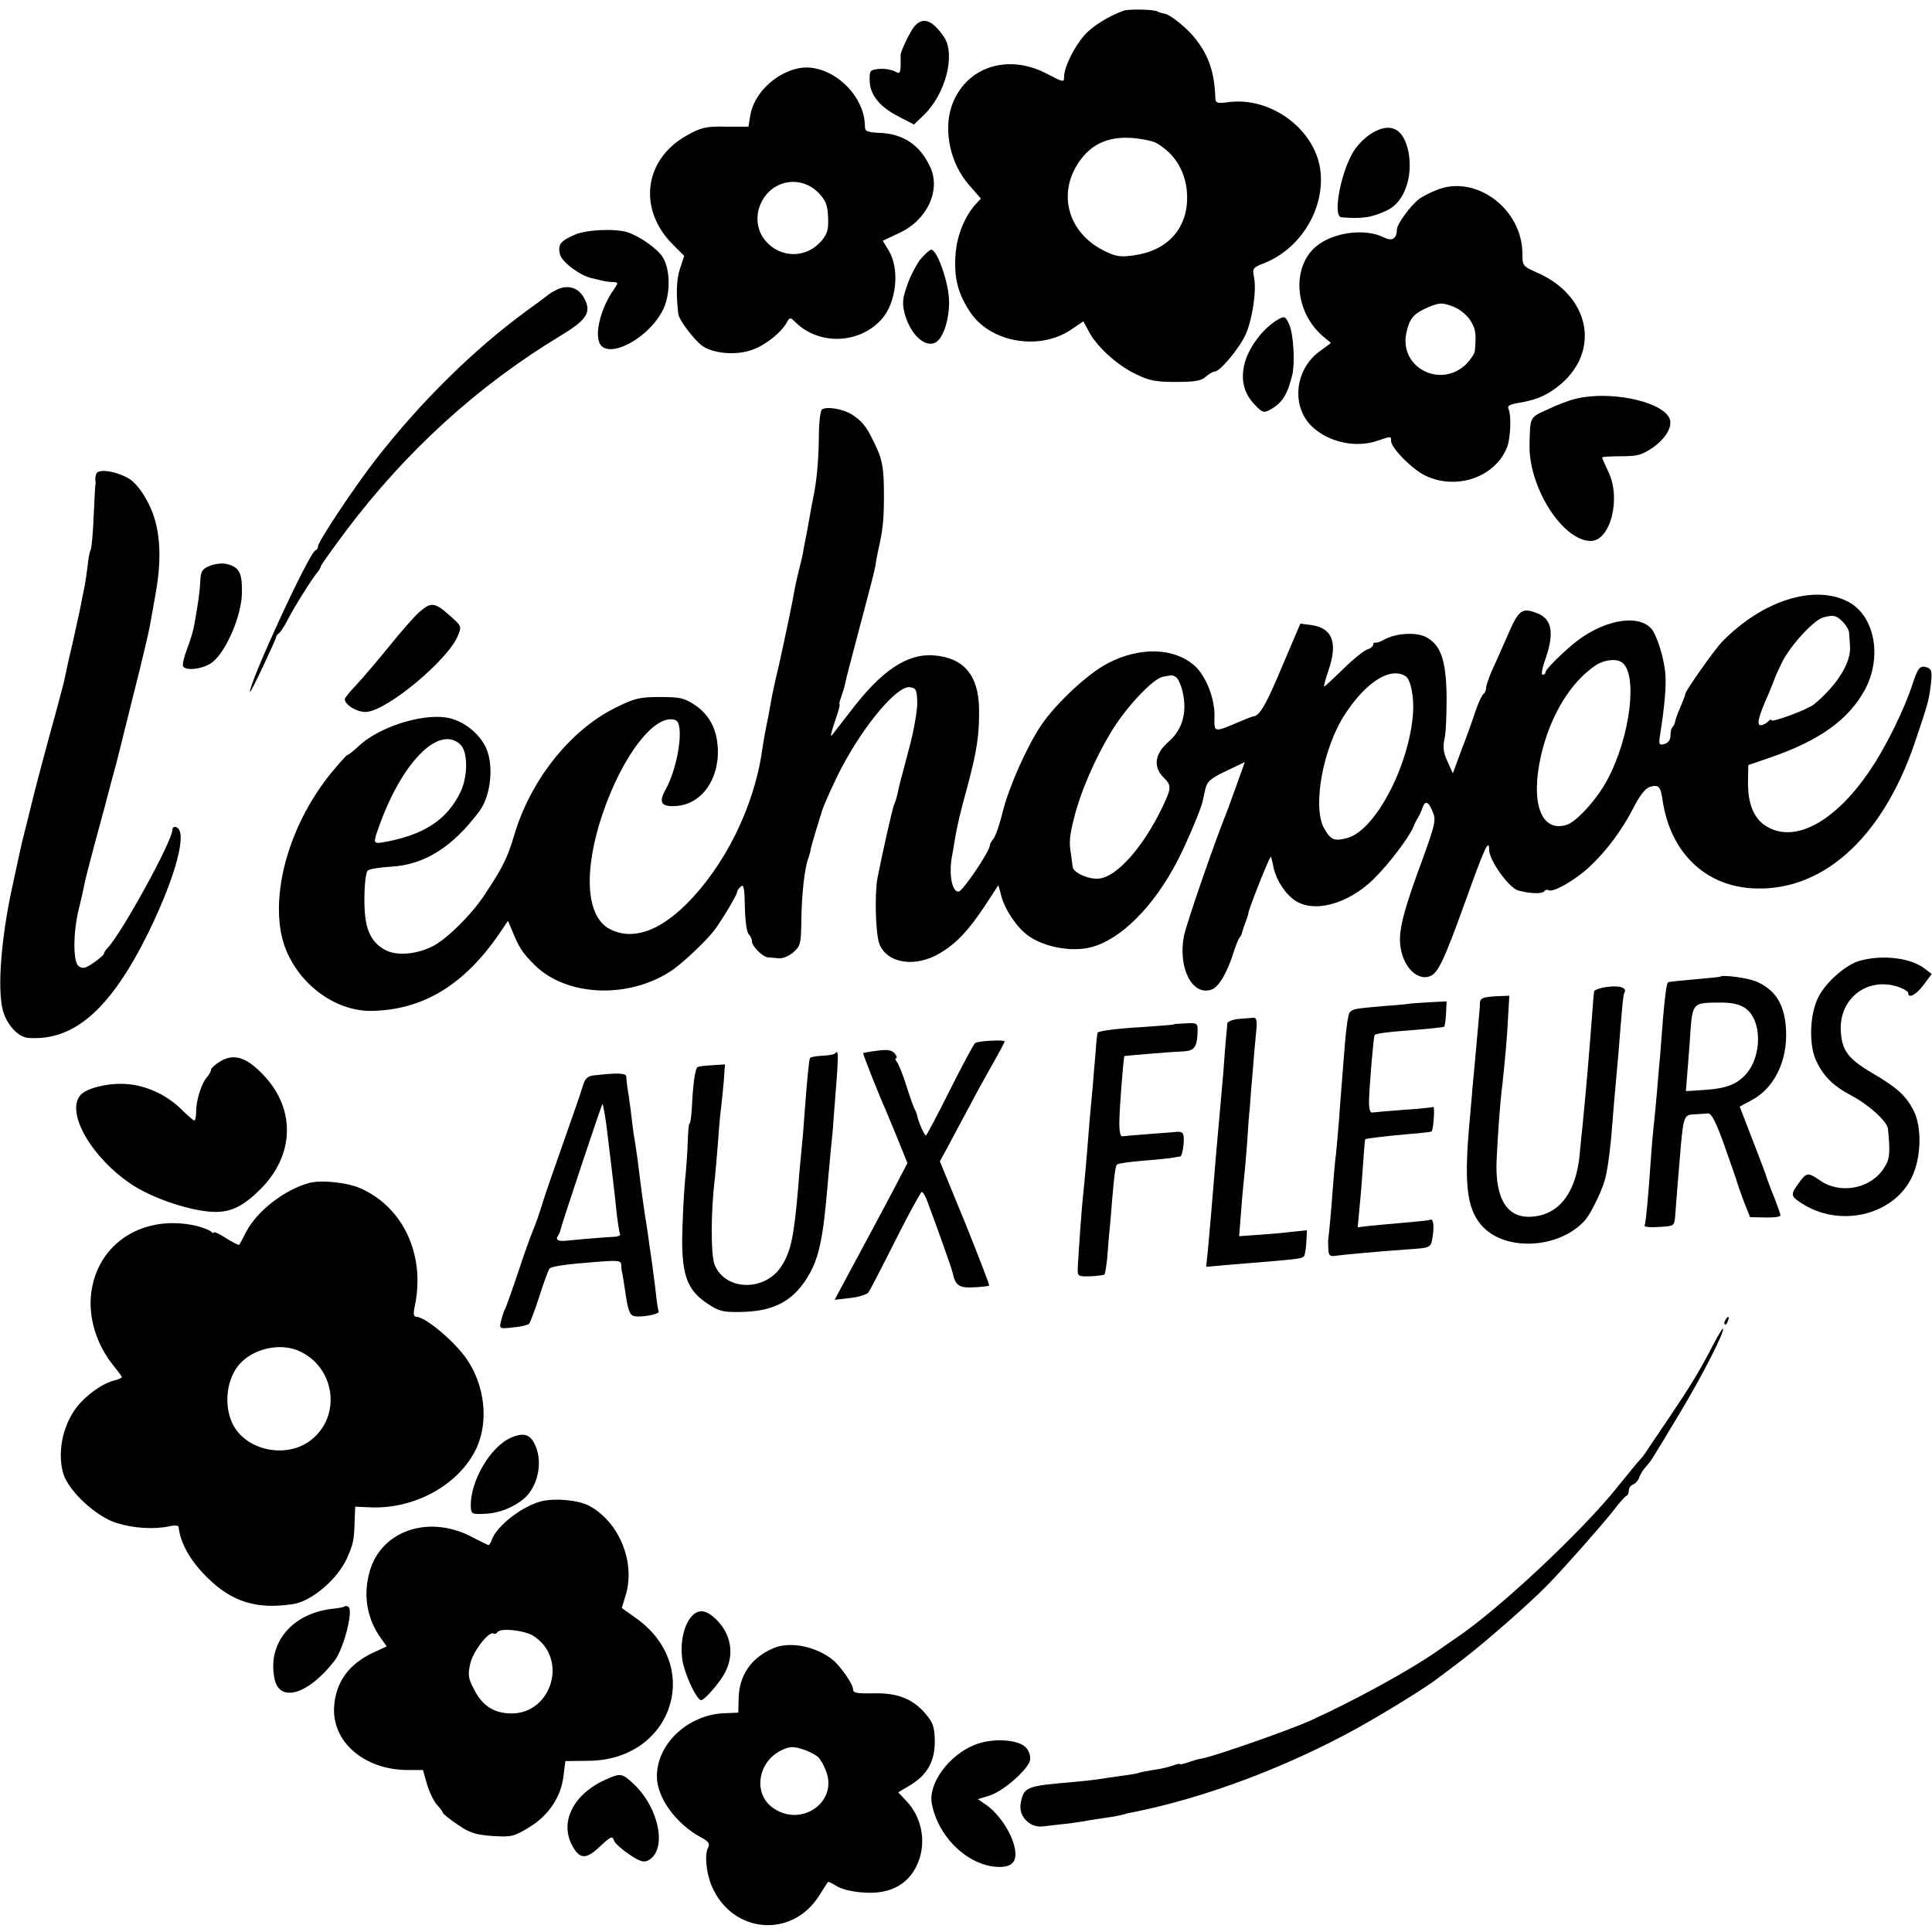
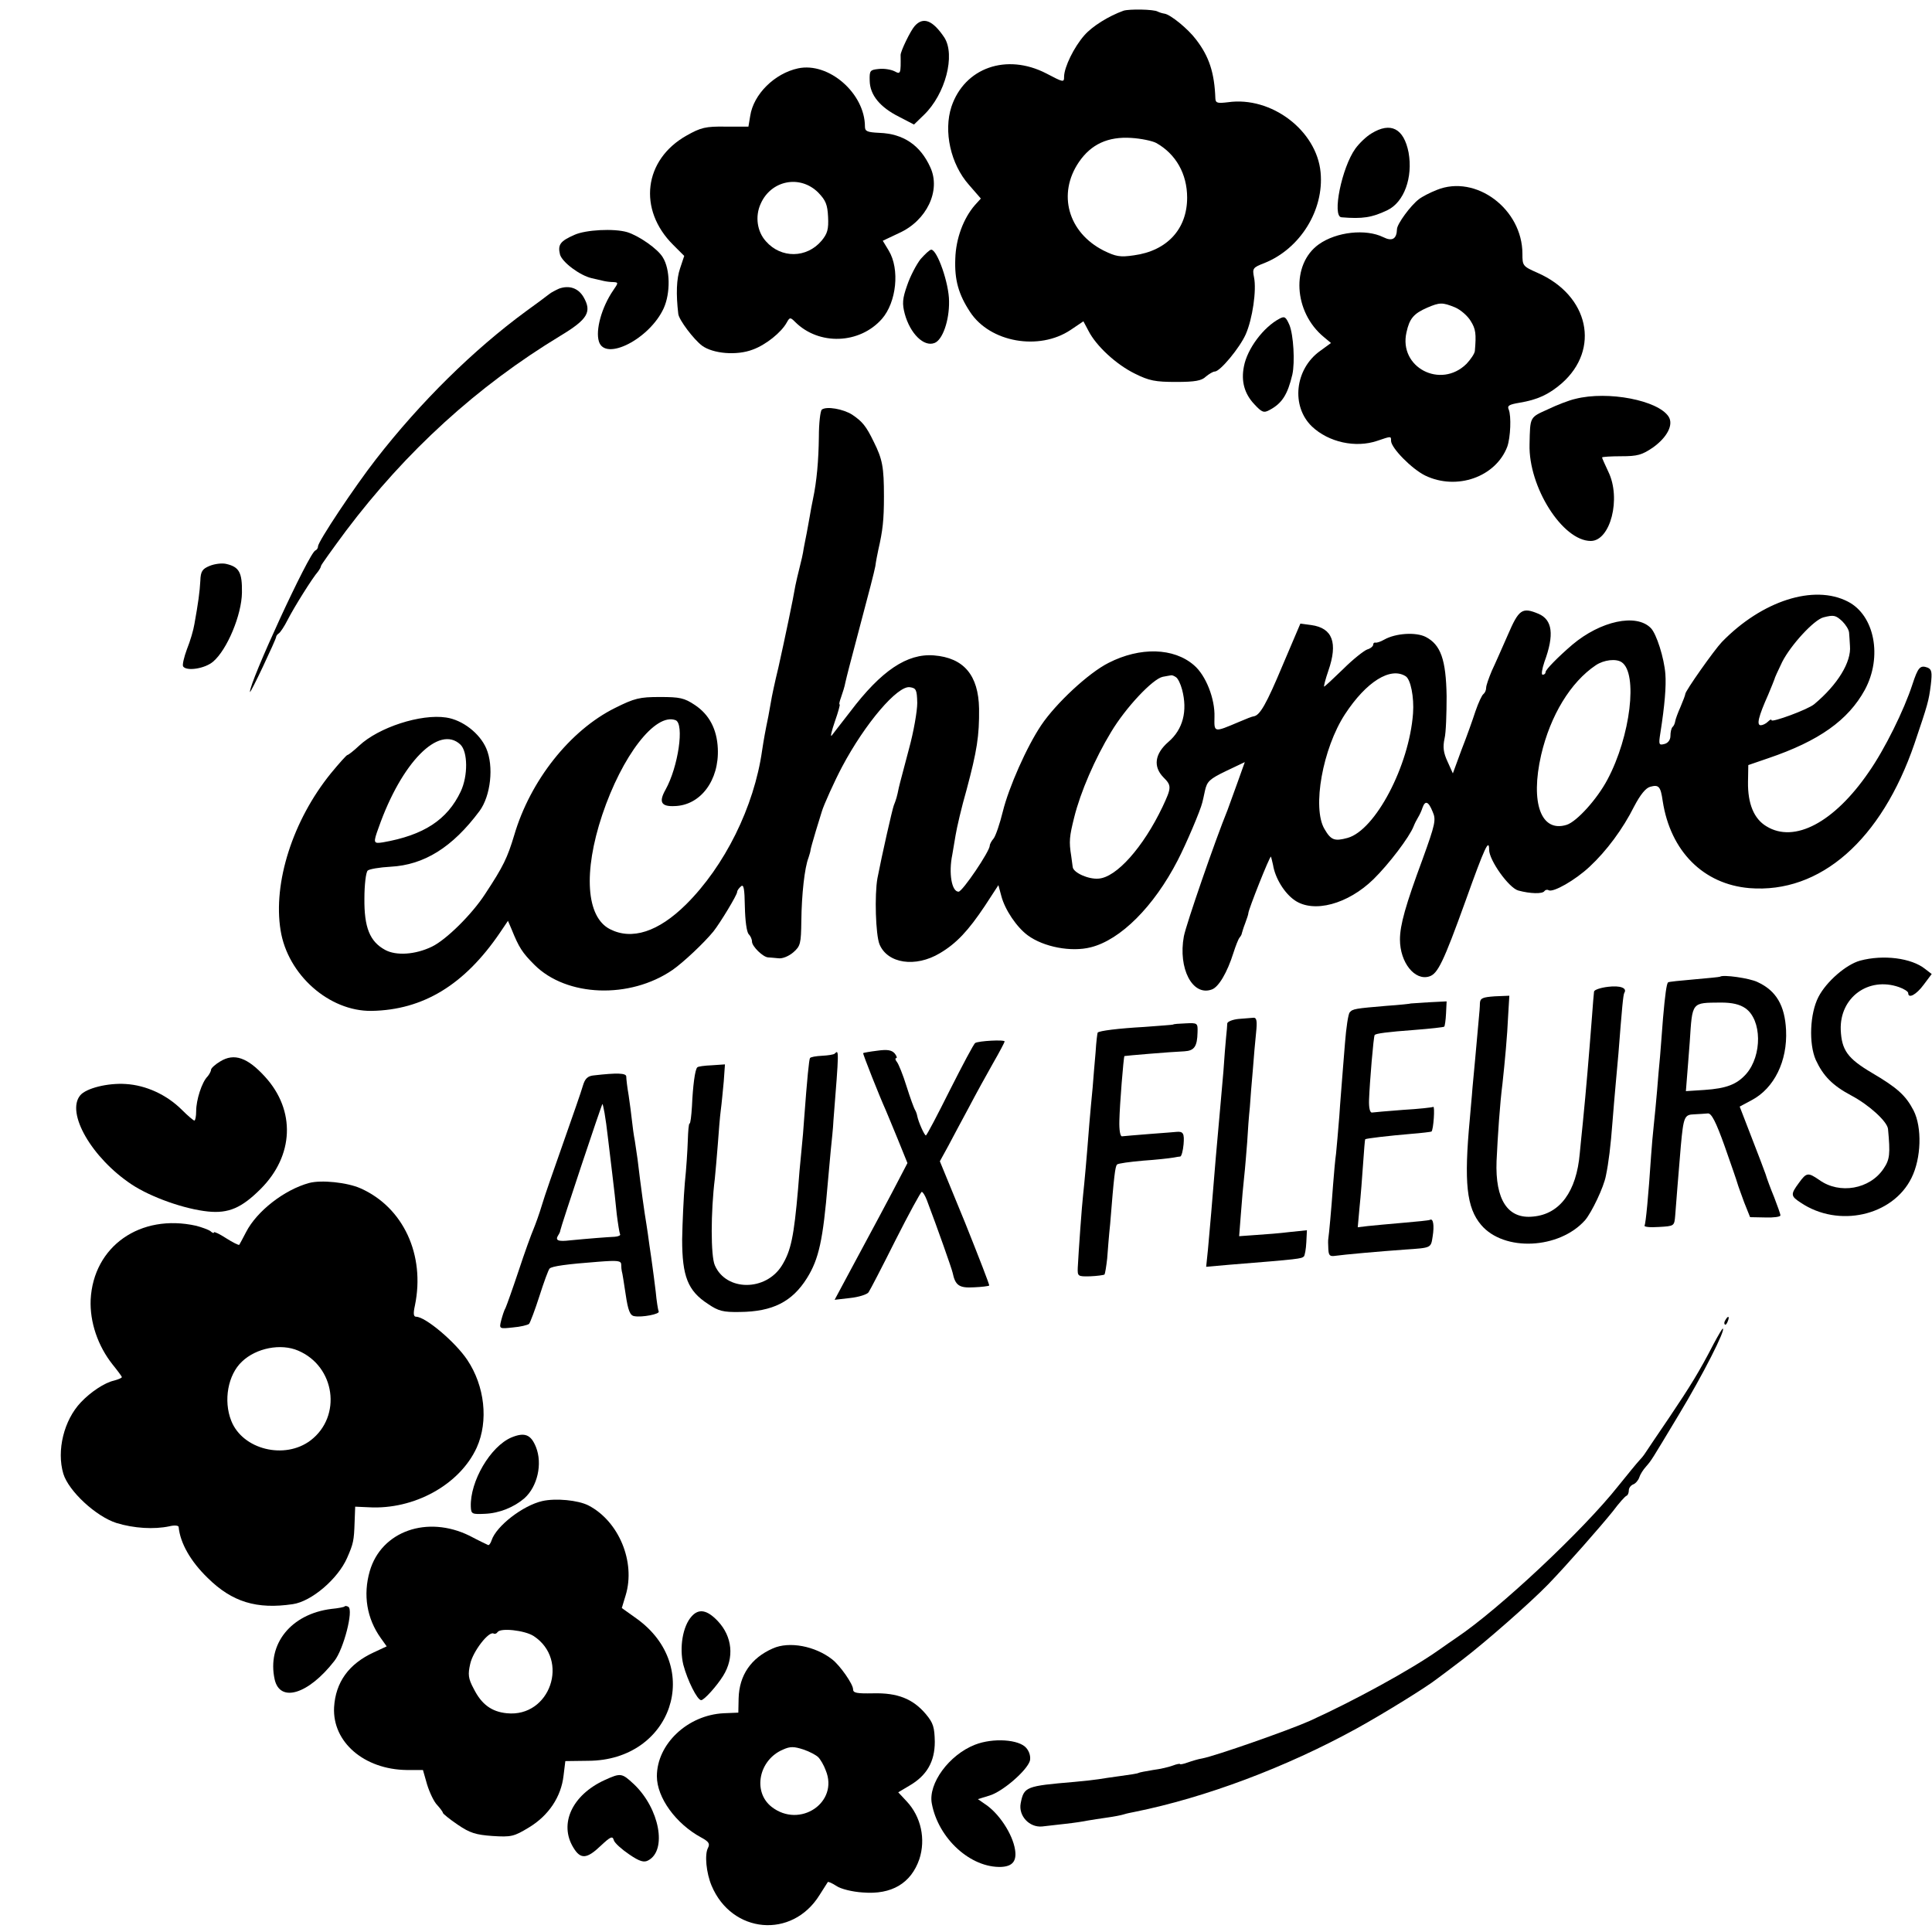
<svg xmlns="http://www.w3.org/2000/svg" version="1.0" width="650pt" height="650pt" viewBox="0 0 650 650" preserveAspectRatio="xMidYMid meet">
  <g transform="translate(0,650) scale(0.1,-0.1)" fill="#000000" stroke="none">
    <path d="M3780 6464 c-50 -18 -105 -52 -132 -83 -35 -40 -67 -106 -68 -138 0 -21 -1 -21 -60 10 -134 69 -275 19 -319 -112 -27 -83 -3 -193 59 -263 l40 -46 -20 -22 c-39 -45 -64 -113 -66 -180 -3 -72 11 -121 50 -180 67 -102 232 -131 338 -60 l43 29 17 -32 c26 -51 93 -113 156 -144 48 -24 69 -28 139 -28 63 0 86 4 100 18 11 9 24 17 30 17 18 0 84 80 104 125 23 52 37 149 28 192 -6 30 -4 33 35 48 120 48 201 178 189 305 -13 141 -166 257 -312 236 -34 -4 -41 -3 -42 12 -3 87 -21 142 -65 199 -27 36 -86 84 -106 87 -7 1 -17 4 -23 7 -13 8 -96 9 -115 3z m110 -445 c66 -37 104 -104 104 -184 0 -106 -68 -179 -179 -194 -47 -7 -61 -4 -102 16 -120 61 -156 191 -83 298 41 60 98 86 176 81 33 -2 71 -10 84 -17z" />
    <path d="M3077 6412 c-14 -16 -47 -84 -47 -97 1 -63 0 -66 -20 -55 -12 6 -35 10 -53 8 -30 -3 -32 -5 -31 -40 1 -48 35 -89 99 -121 l50 -26 33 32 c73 70 107 202 69 261 -39 58 -71 71 -100 38z" />
    <path d="M2685 6270 c-79 -17 -150 -87 -161 -160 l-6 -36 -77 0 c-67 1 -83 -3 -131 -30 -144 -81 -165 -249 -45 -368 l37 -37 -14 -42 c-12 -35 -14 -86 -6 -153 2 -20 52 -86 80 -107 37 -27 117 -34 171 -13 44 16 96 58 114 91 10 18 12 18 28 2 80 -80 217 -75 292 10 49 56 61 167 23 230 l-20 33 55 26 c93 42 141 143 105 221 -34 75 -91 113 -171 116 -41 2 -49 5 -49 21 0 112 -122 218 -225 196z m68 -418 c25 -26 31 -40 33 -82 2 -41 -2 -56 -22 -80 -50 -59 -136 -60 -187 -2 -30 33 -37 84 -18 126 35 80 133 99 194 38z" />
    <path d="M4614 6051 c-17 -10 -41 -33 -54 -51 -46 -64 -79 -228 -47 -231 71 -6 103 -1 155 24 56 27 86 110 71 194 -16 81 -60 104 -125 64z" />
    <path d="M4834 5861 c-23 -9 -50 -23 -60 -31 -28 -21 -74 -84 -74 -101 -1 -33 -16 -42 -46 -27 -59 29 -158 18 -217 -24 -94 -67 -85 -228 17 -312 l24 -20 -37 -27 c-85 -61 -98 -186 -27 -254 56 -53 147 -73 220 -48 47 16 46 16 46 0 0 -24 70 -95 115 -117 106 -51 237 -5 276 97 11 31 14 103 5 125 -6 13 1 17 36 23 61 10 99 28 142 65 131 115 92 296 -81 372 -50 22 -51 24 -51 64 0 151 -157 268 -288 215z m61 -395 c19 -8 43 -29 53 -46 17 -27 19 -43 14 -101 -1 -9 -14 -28 -28 -43 -87 -86 -229 -12 -202 106 10 46 24 63 70 83 42 18 51 18 93 1z" />
    <path d="M1933 5710 c-48 -21 -57 -33 -49 -66 7 -26 67 -71 107 -80 13 -3 31 -7 39 -9 8 -2 23 -4 33 -4 18 -1 18 -2 0 -28 -39 -57 -60 -134 -48 -172 21 -68 171 9 218 112 23 51 22 131 -3 171 -17 29 -81 73 -120 85 -45 13 -139 8 -177 -9z" />
    <path d="M3097 5628 c-14 -18 -35 -58 -45 -88 -16 -45 -17 -62 -8 -96 18 -66 64 -112 100 -98 27 10 50 75 49 140 0 61 -40 174 -60 174 -5 0 -21 -15 -36 -32z" />
    <path d="M1881 5529 c-11 -5 -27 -13 -34 -19 -6 -5 -41 -31 -77 -57 -176 -129 -355 -305 -505 -498 -71 -91 -195 -277 -195 -293 0 -6 -4 -12 -9 -14 -21 -7 -223 -446 -220 -476 0 -4 20 35 44 86 24 51 44 95 44 99 0 3 4 9 9 12 5 3 19 24 30 46 22 43 84 142 102 162 5 7 10 15 10 19 0 3 38 56 84 118 202 268 442 487 721 656 93 56 107 81 78 131 -18 30 -48 40 -82 28z" />
    <path d="M4305 5428 c-55 -29 -109 -102 -120 -161 -10 -50 2 -92 35 -127 26 -28 32 -30 52 -19 41 22 60 51 76 119 9 41 4 133 -10 167 -12 27 -16 30 -33 21z" />
    <path d="M5300 5158 c-19 -4 -61 -20 -92 -35 -62 -28 -60 -24 -62 -118 -4 -143 111 -325 206 -325 66 0 103 143 59 233 -11 24 -21 45 -21 48 0 2 29 4 64 4 55 0 70 4 108 30 47 34 69 76 52 103 -35 55 -204 88 -314 60z" />
    <path d="M2765 5122 c-5 -4 -10 -45 -10 -92 -1 -79 -7 -149 -20 -210 -3 -14 -8 -40 -11 -59 -3 -18 -8 -43 -10 -55 -2 -11 -7 -34 -10 -51 -2 -16 -9 -46 -14 -65 -5 -19 -11 -46 -14 -60 -7 -43 -36 -181 -57 -275 -12 -49 -23 -101 -25 -115 -2 -14 -7 -36 -9 -50 -11 -53 -15 -76 -21 -115 -27 -190 -126 -389 -256 -518 -93 -92 -182 -121 -256 -83 -80 41 -90 192 -26 384 67 200 179 345 247 319 30 -12 9 -157 -34 -234 -23 -41 -15 -57 30 -55 88 2 151 87 146 194 -3 65 -29 114 -77 146 -36 24 -51 27 -118 27 -68 0 -85 -4 -151 -37 -151 -75 -285 -244 -339 -428 -23 -76 -36 -104 -98 -198 -44 -68 -131 -154 -179 -177 -56 -27 -120 -31 -157 -11 -52 28 -71 76 -70 173 0 46 5 88 11 94 5 5 40 11 77 13 113 6 208 65 299 187 38 51 49 151 23 211 -22 51 -80 96 -135 104 -85 13 -227 -33 -293 -95 -18 -17 -36 -31 -39 -31 -3 0 -28 -28 -56 -62 -128 -158 -195 -368 -169 -528 24 -150 164 -273 306 -271 174 3 313 88 432 263 l27 40 12 -28 c25 -62 36 -79 77 -120 108 -108 321 -116 465 -17 37 26 105 90 137 129 23 29 80 123 80 133 0 5 6 13 13 19 9 8 12 -7 13 -69 1 -46 6 -85 13 -92 6 -6 11 -17 11 -25 0 -16 37 -52 54 -53 6 0 22 -2 35 -3 13 -2 35 7 50 20 24 21 26 29 27 106 1 89 11 179 24 212 4 12 7 23 7 26 0 3 8 32 18 65 10 33 19 62 20 65 6 21 44 105 68 150 78 147 187 274 228 268 21 -3 24 -8 25 -53 0 -27 -12 -97 -28 -155 -15 -58 -31 -116 -34 -130 -6 -30 -9 -40 -17 -60 -5 -13 -40 -167 -55 -245 -10 -56 -6 -190 7 -222 27 -65 121 -79 203 -30 56 33 96 76 152 160 l45 69 10 -37 c12 -46 52 -105 89 -132 53 -39 146 -57 212 -40 100 25 212 137 292 292 29 56 77 169 83 195 1 3 5 21 9 40 7 31 15 39 71 66 l63 30 -25 -70 c-14 -39 -29 -80 -33 -91 -42 -103 -139 -384 -147 -425 -20 -108 29 -203 94 -179 23 8 52 57 73 124 7 22 16 45 20 50 5 6 8 12 8 15 1 3 5 18 11 33 6 16 11 31 11 35 0 11 72 193 76 190 1 -2 4 -15 7 -28 7 -44 38 -95 73 -119 64 -44 179 -13 265 71 52 51 121 142 135 178 3 8 10 22 15 30 5 8 12 23 15 33 9 25 20 21 34 -14 12 -27 9 -41 -34 -160 -57 -154 -76 -221 -76 -270 0 -77 50 -140 99 -124 28 9 47 47 122 255 64 179 79 211 79 171 0 -35 66 -128 98 -137 40 -11 82 -12 88 -2 3 4 9 6 14 3 15 -9 90 34 138 79 57 53 112 127 150 203 21 40 39 62 54 66 29 8 35 1 42 -48 26 -169 137 -280 292 -293 238 -19 444 162 555 486 45 133 48 143 55 198 5 43 3 52 -11 58 -25 9 -32 1 -51 -57 -28 -86 -93 -218 -147 -295 -116 -169 -250 -240 -344 -182 -42 25 -63 76 -62 149 l1 57 67 23 c171 58 269 128 325 230 60 111 33 251 -57 297 -114 59 -289 3 -424 -136 -25 -26 -124 -166 -123 -175 0 -3 -7 -22 -16 -43 -9 -20 -17 -42 -18 -49 -1 -7 -5 -16 -9 -19 -4 -4 -7 -17 -7 -30 0 -13 -8 -24 -20 -27 -19 -5 -20 -2 -14 36 15 95 20 159 17 199 -4 54 -30 136 -49 155 -49 50 -169 24 -264 -56 -49 -42 -90 -84 -90 -92 0 -5 -4 -9 -10 -9 -5 0 -2 19 6 43 34 92 27 142 -20 162 -55 23 -66 15 -103 -71 -19 -43 -43 -98 -54 -121 -10 -24 -19 -49 -19 -57 0 -8 -4 -17 -9 -21 -5 -3 -17 -29 -27 -58 -9 -28 -30 -87 -47 -130 l-29 -79 -18 40 c-14 30 -16 49 -10 77 5 20 7 85 7 143 -2 123 -20 173 -70 199 -33 17 -101 13 -140 -9 -12 -7 -25 -11 -29 -10 -5 1 -8 -2 -8 -7 0 -5 -9 -13 -20 -16 -11 -4 -48 -33 -81 -66 -33 -32 -62 -59 -64 -59 -2 0 4 24 14 53 33 95 14 144 -57 154 l-37 5 -60 -141 c-54 -129 -76 -168 -97 -171 -4 0 -27 -9 -50 -19 -85 -36 -83 -36 -82 17 2 61 -29 140 -69 174 -68 59 -181 62 -287 8 -68 -34 -178 -137 -227 -210 -49 -73 -109 -209 -129 -290 -10 -41 -24 -82 -31 -91 -7 -8 -13 -19 -13 -24 0 -19 -92 -155 -105 -155 -23 0 -34 62 -21 125 2 11 7 40 11 65 4 25 20 94 37 153 35 131 43 181 42 273 -2 112 -51 171 -152 179 -90 7 -177 -51 -282 -190 -30 -38 -57 -74 -62 -80 -5 -5 0 16 11 48 11 31 18 57 16 57 -3 0 0 11 5 25 5 14 12 36 14 48 7 30 10 42 55 212 22 82 43 163 46 180 2 16 7 41 10 55 15 65 19 101 19 180 0 98 -5 125 -34 183 -26 54 -39 69 -73 92 -30 19 -86 29 -102 17z m3433 -712 c12 -12 22 -28 23 -38 1 -9 2 -30 3 -45 5 -54 -41 -130 -120 -196 -21 -18 -144 -63 -144 -54 0 4 -5 2 -12 -5 -7 -7 -18 -12 -24 -12 -15 0 -8 29 25 103 11 26 20 49 21 52 0 3 12 29 26 58 29 57 107 142 139 150 35 9 41 7 63 -13z m-742 -138 c55 -37 30 -249 -48 -395 -35 -66 -103 -141 -137 -152 -86 -27 -123 73 -86 235 31 133 99 245 184 302 27 18 68 23 87 10z m-727 -47 c17 -10 29 -71 25 -125 -13 -177 -127 -393 -220 -419 -44 -12 -56 -8 -78 30 -42 71 -6 271 69 386 72 110 153 160 204 128z m-773 -3 c7 -4 16 -23 21 -42 19 -72 3 -134 -46 -176 -46 -40 -52 -83 -17 -119 28 -28 28 -34 -3 -100 -65 -136 -155 -237 -215 -241 -34 -3 -85 20 -87 39 -1 6 -3 23 -5 37 -8 49 -6 66 10 130 21 85 70 198 124 287 49 82 140 179 174 186 13 2 25 5 28 5 3 1 10 -2 16 -6z m-2407 -227 c25 -24 26 -105 1 -158 -45 -95 -124 -147 -262 -171 -32 -5 -33 -2 -14 50 77 219 203 347 275 279z" />
-     <path d="M324 4906 c-3 -7 -4 -17 -3 -22 1 -5 1 -11 0 -14 -1 -3 -3 -51 -6 -108 -2 -56 -7 -107 -10 -112 -3 -4 -8 -29 -10 -53 -3 -25 -8 -56 -10 -68 -3 -13 -7 -35 -10 -49 -2 -14 -16 -77 -30 -140 -15 -63 -28 -124 -30 -135 -3 -11 -25 -96 -51 -189 -25 -93 -47 -176 -49 -185 -2 -9 -11 -45 -20 -81 -9 -36 -18 -72 -20 -80 -2 -8 -18 -80 -35 -160 -36 -167 -49 -334 -31 -407 13 -50 51 -92 86 -95 154 -11 277 96 405 356 92 189 132 340 93 353 -7 3 -13 -1 -13 -9 0 -37 -170 -347 -217 -396 -7 -7 -13 -16 -13 -20 0 -4 -16 -18 -35 -31 -29 -20 -37 -21 -51 -11 -19 16 -18 118 2 195 7 28 15 64 18 80 3 17 22 89 41 160 20 72 37 137 39 145 2 8 9 35 16 60 7 25 14 52 16 60 2 8 26 104 53 213 28 109 52 213 55 230 3 18 12 68 20 112 22 123 15 223 -23 298 -18 38 -43 70 -63 84 -42 27 -107 38 -114 19z" />
    <path d="M705 4596 c-24 -10 -30 -18 -31 -50 -2 -37 -7 -74 -20 -146 -3 -19 -14 -57 -25 -84 -10 -27 -16 -53 -13 -58 11 -17 73 -8 101 16 47 40 96 157 97 232 1 68 -9 87 -54 97 -14 3 -38 0 -55 -7z" />
-     <path d="M1411 4441 c-16 -14 -62 -66 -102 -116 -40 -49 -90 -108 -111 -130 -21 -22 -38 -43 -38 -47 0 -20 44 -46 74 -43 71 6 273 175 306 255 14 33 13 34 -28 70 -49 44 -62 45 -101 11z" />
    <path d="M6258 3268 c-47 -13 -113 -70 -140 -122 -29 -56 -33 -157 -9 -212 25 -54 56 -86 120 -120 60 -32 120 -87 123 -112 8 -85 6 -103 -15 -134 -46 -69 -148 -87 -216 -38 -38 26 -43 26 -69 -10 -28 -38 -28 -44 6 -66 127 -86 310 -45 373 83 33 66 36 170 7 227 -26 50 -54 76 -141 127 -81 48 -101 76 -104 144 -4 109 93 180 196 144 17 -6 31 -15 31 -20 0 -20 27 -6 52 28 l27 36 -22 17 c-46 37 -141 49 -219 28z" />
    <path d="M5787 3214 c-1 -1 -40 -5 -87 -9 -47 -4 -86 -8 -88 -10 -5 -5 -10 -41 -17 -121 -3 -43 -8 -101 -10 -129 -3 -27 -7 -79 -10 -115 -3 -36 -8 -87 -11 -115 -3 -27 -7 -73 -9 -102 -9 -136 -18 -229 -22 -236 -3 -5 19 -7 48 -5 52 3 52 3 55 38 3 39 11 142 19 235 9 98 12 105 45 106 17 1 37 2 46 3 12 1 27 -28 56 -109 21 -60 41 -117 43 -125 2 -8 13 -37 23 -65 l20 -50 51 -1 c28 -1 51 2 51 7 0 5 -10 32 -21 61 -12 29 -25 64 -29 78 -5 14 -26 70 -48 126 l-39 101 41 22 c75 40 120 131 115 235 -4 83 -33 133 -96 162 -26 13 -117 26 -126 18z m85 -106 c56 -39 57 -159 3 -221 -31 -35 -66 -49 -141 -54 l-62 -4 3 38 c2 21 6 79 10 128 9 136 5 131 105 132 38 0 63 -6 82 -19z" />
    <path d="M5410 3180 c-25 -3 -46 -10 -47 -16 -1 -6 -4 -44 -7 -85 -11 -141 -19 -238 -31 -359 -4 -36 -8 -81 -10 -100 -11 -129 -67 -205 -157 -213 -85 -9 -128 56 -123 187 4 84 11 191 20 261 8 74 16 159 19 228 l4 67 -49 -2 c-41 -3 -49 -6 -50 -23 0 -11 -2 -36 -4 -55 -10 -109 -16 -181 -21 -230 -2 -30 -7 -77 -9 -105 -20 -214 -11 -298 38 -356 77 -91 263 -82 350 16 22 26 63 111 70 150 9 43 16 100 22 180 3 39 8 97 11 130 3 33 7 78 9 100 12 154 16 199 20 205 10 16 -14 25 -55 20z" />
    <path d="M4747 3124 c-1 -1 -38 -5 -82 -8 -105 -9 -114 -10 -124 -22 -5 -5 -12 -52 -16 -104 -4 -52 -9 -109 -10 -125 -1 -17 -6 -71 -9 -120 -4 -50 -9 -106 -11 -126 -3 -20 -7 -67 -10 -105 -6 -85 -14 -169 -16 -181 -1 -4 -1 -20 0 -35 1 -22 5 -26 24 -23 27 4 150 15 235 21 88 6 86 5 92 44 6 37 2 62 -9 56 -3 -2 -44 -6 -91 -10 -47 -4 -100 -9 -119 -11 l-33 -4 6 67 c4 37 9 103 12 147 3 44 6 81 7 82 3 3 81 12 152 18 38 3 70 7 71 8 7 6 12 87 6 83 -4 -2 -49 -7 -101 -10 -52 -4 -99 -8 -105 -9 -7 -1 -11 16 -10 43 2 56 15 214 19 218 5 5 41 10 135 17 52 4 97 9 99 11 2 2 5 22 6 44 l2 41 -59 -3 c-33 -2 -60 -4 -61 -4z" />
    <path d="M4168 3072 c-21 -2 -38 -9 -39 -15 0 -7 -2 -28 -4 -47 -2 -19 -6 -71 -9 -115 -4 -44 -9 -100 -11 -125 -9 -99 -19 -212 -30 -350 -3 -36 -8 -91 -11 -124 l-6 -58 79 7 c237 19 241 20 250 28 3 4 7 25 8 48 l2 40 -58 -6 c-31 -4 -83 -8 -114 -10 l-56 -4 6 77 c3 42 8 98 11 124 3 26 7 78 10 115 2 38 6 91 9 118 2 28 6 84 10 125 3 41 8 98 11 126 4 38 2 50 -8 50 -7 -1 -30 -2 -50 -4z" />
    <path d="M3947 3053 c-1 -1 -45 -4 -97 -8 -89 -5 -151 -13 -157 -19 -1 -1 -5 -31 -7 -66 -3 -36 -8 -90 -10 -120 -3 -30 -8 -84 -11 -120 -9 -117 -17 -204 -21 -240 -4 -34 -15 -186 -18 -245 -1 -29 0 -30 42 -29 23 1 45 4 48 6 2 3 6 27 9 54 2 27 6 79 10 116 13 164 17 193 23 200 4 4 43 9 87 13 44 3 89 8 100 10 11 2 23 4 26 4 4 1 9 19 11 41 3 36 -1 44 -23 42 -3 0 -43 -4 -89 -7 -47 -4 -89 -7 -95 -8 -6 -1 -10 20 -9 53 1 52 14 213 17 217 2 1 154 14 202 16 33 2 43 16 44 64 1 31 0 32 -40 30 -22 -1 -41 -2 -42 -4z" />
    <path d="M3281 2991 c-5 -3 -43 -75 -85 -158 -42 -84 -78 -153 -81 -153 -5 0 -25 45 -29 65 -1 6 -4 15 -7 20 -4 6 -17 42 -29 80 -12 39 -27 76 -33 83 -5 6 -6 12 -2 12 4 0 2 7 -5 16 -10 11 -24 14 -59 9 -25 -3 -46 -7 -47 -8 -2 -2 56 -148 76 -192 5 -11 23 -56 41 -99 l32 -79 -24 -46 c-26 -51 -106 -200 -176 -330 l-45 -84 52 6 c29 3 57 12 62 19 5 7 46 86 91 176 45 89 85 162 88 162 4 0 11 -12 17 -27 36 -95 84 -231 87 -245 9 -43 22 -52 72 -49 26 1 49 4 51 6 2 1 -35 96 -81 211 l-85 207 28 51 c15 28 46 87 70 131 23 44 60 111 81 148 22 38 39 71 39 73 0 7 -88 2 -99 -5z" />
    <path d="M2808 2955 c-3 -3 -22 -6 -42 -7 -20 -1 -39 -4 -41 -8 -3 -6 -9 -61 -20 -210 -1 -19 -5 -66 -9 -105 -4 -38 -9 -95 -11 -125 -14 -161 -24 -208 -54 -257 -54 -88 -188 -88 -226 0 -14 31 -14 179 0 292 2 22 7 74 10 115 3 41 7 93 10 115 3 22 7 66 10 97 l4 57 -44 -3 c-25 -1 -47 -4 -49 -7 -8 -7 -15 -64 -18 -131 -2 -32 -5 -58 -8 -58 -3 0 -5 -26 -6 -58 -1 -31 -5 -95 -10 -142 -4 -47 -8 -132 -9 -190 0 -124 19 -173 87 -217 35 -24 51 -28 107 -27 110 1 176 34 226 114 40 64 54 128 70 320 3 30 7 80 10 110 3 30 8 75 9 100 19 239 19 240 4 225z" />
-     <path d="M741 2929 c-17 -10 -31 -23 -31 -28 0 -5 -6 -16 -12 -23 -19 -19 -38 -79 -38 -116 0 -18 -3 -32 -6 -32 -3 0 -22 16 -42 36 -51 51 -121 83 -189 87 -60 4 -133 -14 -153 -38 -49 -59 39 -211 173 -300 65 -43 178 -83 257 -91 69 -7 113 12 177 76 112 112 118 264 15 377 -59 65 -104 81 -151 52z" />
+     <path d="M741 2929 c-17 -10 -31 -23 -31 -28 0 -5 -6 -16 -12 -23 -19 -19 -38 -79 -38 -116 0 -18 -3 -32 -6 -32 -3 0 -22 16 -42 36 -51 51 -121 83 -189 87 -60 4 -133 -14 -153 -38 -49 -59 39 -211 173 -300 65 -43 178 -83 257 -91 69 -7 113 12 177 76 112 112 118 264 15 377 -59 65 -104 81 -151 52" />
    <path d="M1998 2882 c-21 -2 -30 -11 -37 -35 -5 -18 -35 -104 -66 -192 -31 -88 -64 -182 -72 -210 -8 -27 -21 -63 -28 -80 -7 -16 -30 -79 -50 -140 -20 -60 -40 -116 -44 -125 -5 -8 -11 -28 -15 -43 -7 -28 -6 -28 40 -23 25 2 49 8 54 12 4 5 20 47 35 94 15 47 30 88 34 92 7 8 58 15 164 23 65 5 77 4 77 -10 0 -8 1 -18 2 -22 2 -5 7 -39 13 -78 8 -55 15 -71 29 -73 25 -5 88 7 82 16 -2 4 -7 34 -10 67 -4 33 -9 71 -11 85 -2 14 -6 45 -10 70 -3 25 -8 56 -10 70 -7 41 -19 127 -30 220 -2 14 -6 41 -9 61 -4 20 -8 51 -10 70 -2 19 -7 57 -11 84 -5 28 -8 56 -8 63 0 12 -31 13 -109 4z m36 -127 c3 -17 8 -52 11 -80 3 -27 10 -84 15 -125 5 -41 12 -102 15 -135 4 -32 9 -63 11 -67 3 -4 -5 -8 -18 -9 -24 -1 -88 -6 -150 -12 -41 -5 -51 0 -40 17 4 6 7 13 7 16 1 10 140 428 142 426 1 -1 4 -15 7 -31z" />
    <path d="M1040 2520 c-84 -23 -176 -95 -212 -165 -11 -22 -22 -41 -23 -43 -2 -2 -22 8 -44 22 -23 15 -41 23 -41 20 0 -4 -6 -2 -12 4 -7 5 -29 13 -48 18 -188 42 -346 -69 -355 -249 -3 -75 24 -155 74 -218 17 -21 31 -40 31 -42 0 -3 -12 -8 -27 -12 -31 -7 -78 -38 -111 -73 -57 -60 -82 -162 -59 -240 18 -59 110 -144 179 -166 59 -18 126 -22 178 -11 16 4 30 3 31 -2 5 -54 40 -116 98 -172 82 -81 165 -106 286 -88 63 9 152 85 183 156 21 48 23 58 25 119 l2 53 45 -2 c153 -9 307 76 364 201 40 89 27 207 -32 295 -41 61 -141 145 -172 145 -9 0 -10 11 -4 38 35 170 -39 330 -183 394 -45 20 -132 29 -173 18z m-37 -564 c125 -53 148 -221 42 -302 -87 -66 -229 -31 -267 66 -27 68 -11 155 36 199 48 46 131 62 189 37z" />
    <path d="M5805 2059 c-4 -6 -5 -12 -2 -15 2 -3 7 2 10 11 7 17 1 20 -8 4z" />
    <path d="M5765 1978 c-47 -91 -77 -140 -149 -247 -39 -57 -75 -111 -81 -120 -5 -8 -15 -20 -21 -26 -5 -5 -37 -44 -70 -85 -118 -149 -402 -415 -544 -510 -12 -8 -39 -27 -59 -41 -93 -66 -287 -172 -435 -239 -72 -32 -318 -118 -361 -126 -13 -2 -36 -9 -50 -14 -14 -5 -25 -7 -25 -5 0 2 -11 0 -24 -5 -13 -5 -43 -12 -67 -15 -24 -4 -46 -8 -49 -10 -3 -2 -29 -6 -59 -10 -30 -4 -63 -9 -75 -11 -12 -2 -48 -6 -81 -9 -164 -14 -170 -16 -181 -72 -8 -42 29 -82 72 -78 16 2 52 6 79 9 28 3 61 8 75 11 13 2 42 7 65 10 22 3 48 8 57 11 9 3 25 6 35 8 238 48 510 150 748 281 94 52 236 140 270 167 6 4 44 33 85 64 76 58 228 191 289 254 61 63 176 194 217 245 21 28 42 52 47 53 4 2 7 10 7 18 0 8 7 17 15 20 8 3 17 14 20 23 3 10 13 26 23 37 19 22 15 16 110 174 81 134 160 290 148 290 -2 0 -16 -24 -31 -52z" />
    <path d="M1721 1664 c-71 -30 -140 -148 -137 -233 1 -25 4 -26 48 -24 48 2 97 22 132 52 44 39 62 116 39 173 -17 42 -38 50 -82 32z" />
    <path d="M1825 1450 c-66 -15 -155 -84 -171 -132 -3 -10 -9 -18 -12 -16 -4 2 -32 15 -62 31 -142 70 -297 16 -336 -119 -23 -80 -10 -159 37 -225 l20 -28 -43 -20 c-85 -39 -129 -101 -134 -185 -6 -117 101 -209 244 -211 l55 0 14 -49 c8 -26 23 -58 34 -69 10 -11 19 -23 19 -26 0 -3 22 -21 50 -40 41 -28 61 -34 117 -38 63 -4 72 -2 123 29 66 40 108 103 116 174 l6 49 77 1 c282 1 389 317 162 479 l-49 35 13 43 c34 112 -23 249 -125 302 -35 18 -110 25 -155 15z m-30 -454 c123 -80 56 -275 -90 -260 -51 5 -85 30 -111 82 -19 35 -20 49 -12 84 9 42 63 112 79 102 4 -2 10 0 13 5 10 15 91 6 121 -13z" />
    <path d="M1159 1095 c-2 -2 -22 -6 -44 -8 -136 -17 -217 -118 -191 -237 18 -80 114 -50 201 62 31 39 65 171 47 182 -5 3 -11 4 -13 1z" />
    <path d="M2327 1062 c-30 -33 -42 -105 -28 -163 14 -53 47 -119 60 -119 10 0 53 48 74 82 38 61 31 132 -18 184 -36 38 -64 43 -88 16z" />
    <path d="M2600 954 c-73 -32 -113 -90 -115 -168 l-1 -48 -49 -2 c-122 -6 -225 -104 -225 -212 0 -72 64 -160 149 -206 26 -14 30 -21 23 -35 -12 -22 -6 -84 12 -127 68 -162 271 -180 363 -32 14 22 27 42 28 44 2 2 15 -4 29 -13 14 -10 54 -20 89 -22 97 -8 162 31 190 112 22 67 6 143 -43 195 l-28 30 37 22 c59 34 86 81 86 148 -1 49 -5 63 -30 93 -44 52 -96 72 -177 70 -56 -1 -68 1 -68 14 0 17 -44 80 -70 100 -57 45 -145 62 -200 37z m153 -366 c7 -7 19 -27 25 -44 45 -108 -87 -197 -182 -123 -65 51 -43 159 39 193 24 11 37 10 68 0 21 -7 43 -19 50 -26z" />
    <path d="M3280 630 c-87 -34 -158 -131 -145 -198 22 -118 131 -217 234 -213 38 2 52 20 46 58 -8 52 -54 123 -102 154 l-23 16 39 12 c44 13 126 84 136 117 3 13 -1 30 -12 43 -24 29 -112 35 -173 11z" />
    <path d="M2034 511 c-109 -50 -154 -147 -105 -227 24 -40 45 -39 92 6 33 31 40 34 44 19 3 -10 27 -31 52 -48 35 -24 50 -28 64 -20 64 34 38 174 -48 256 -41 38 -44 39 -99 14z" />
  </g>
</svg>